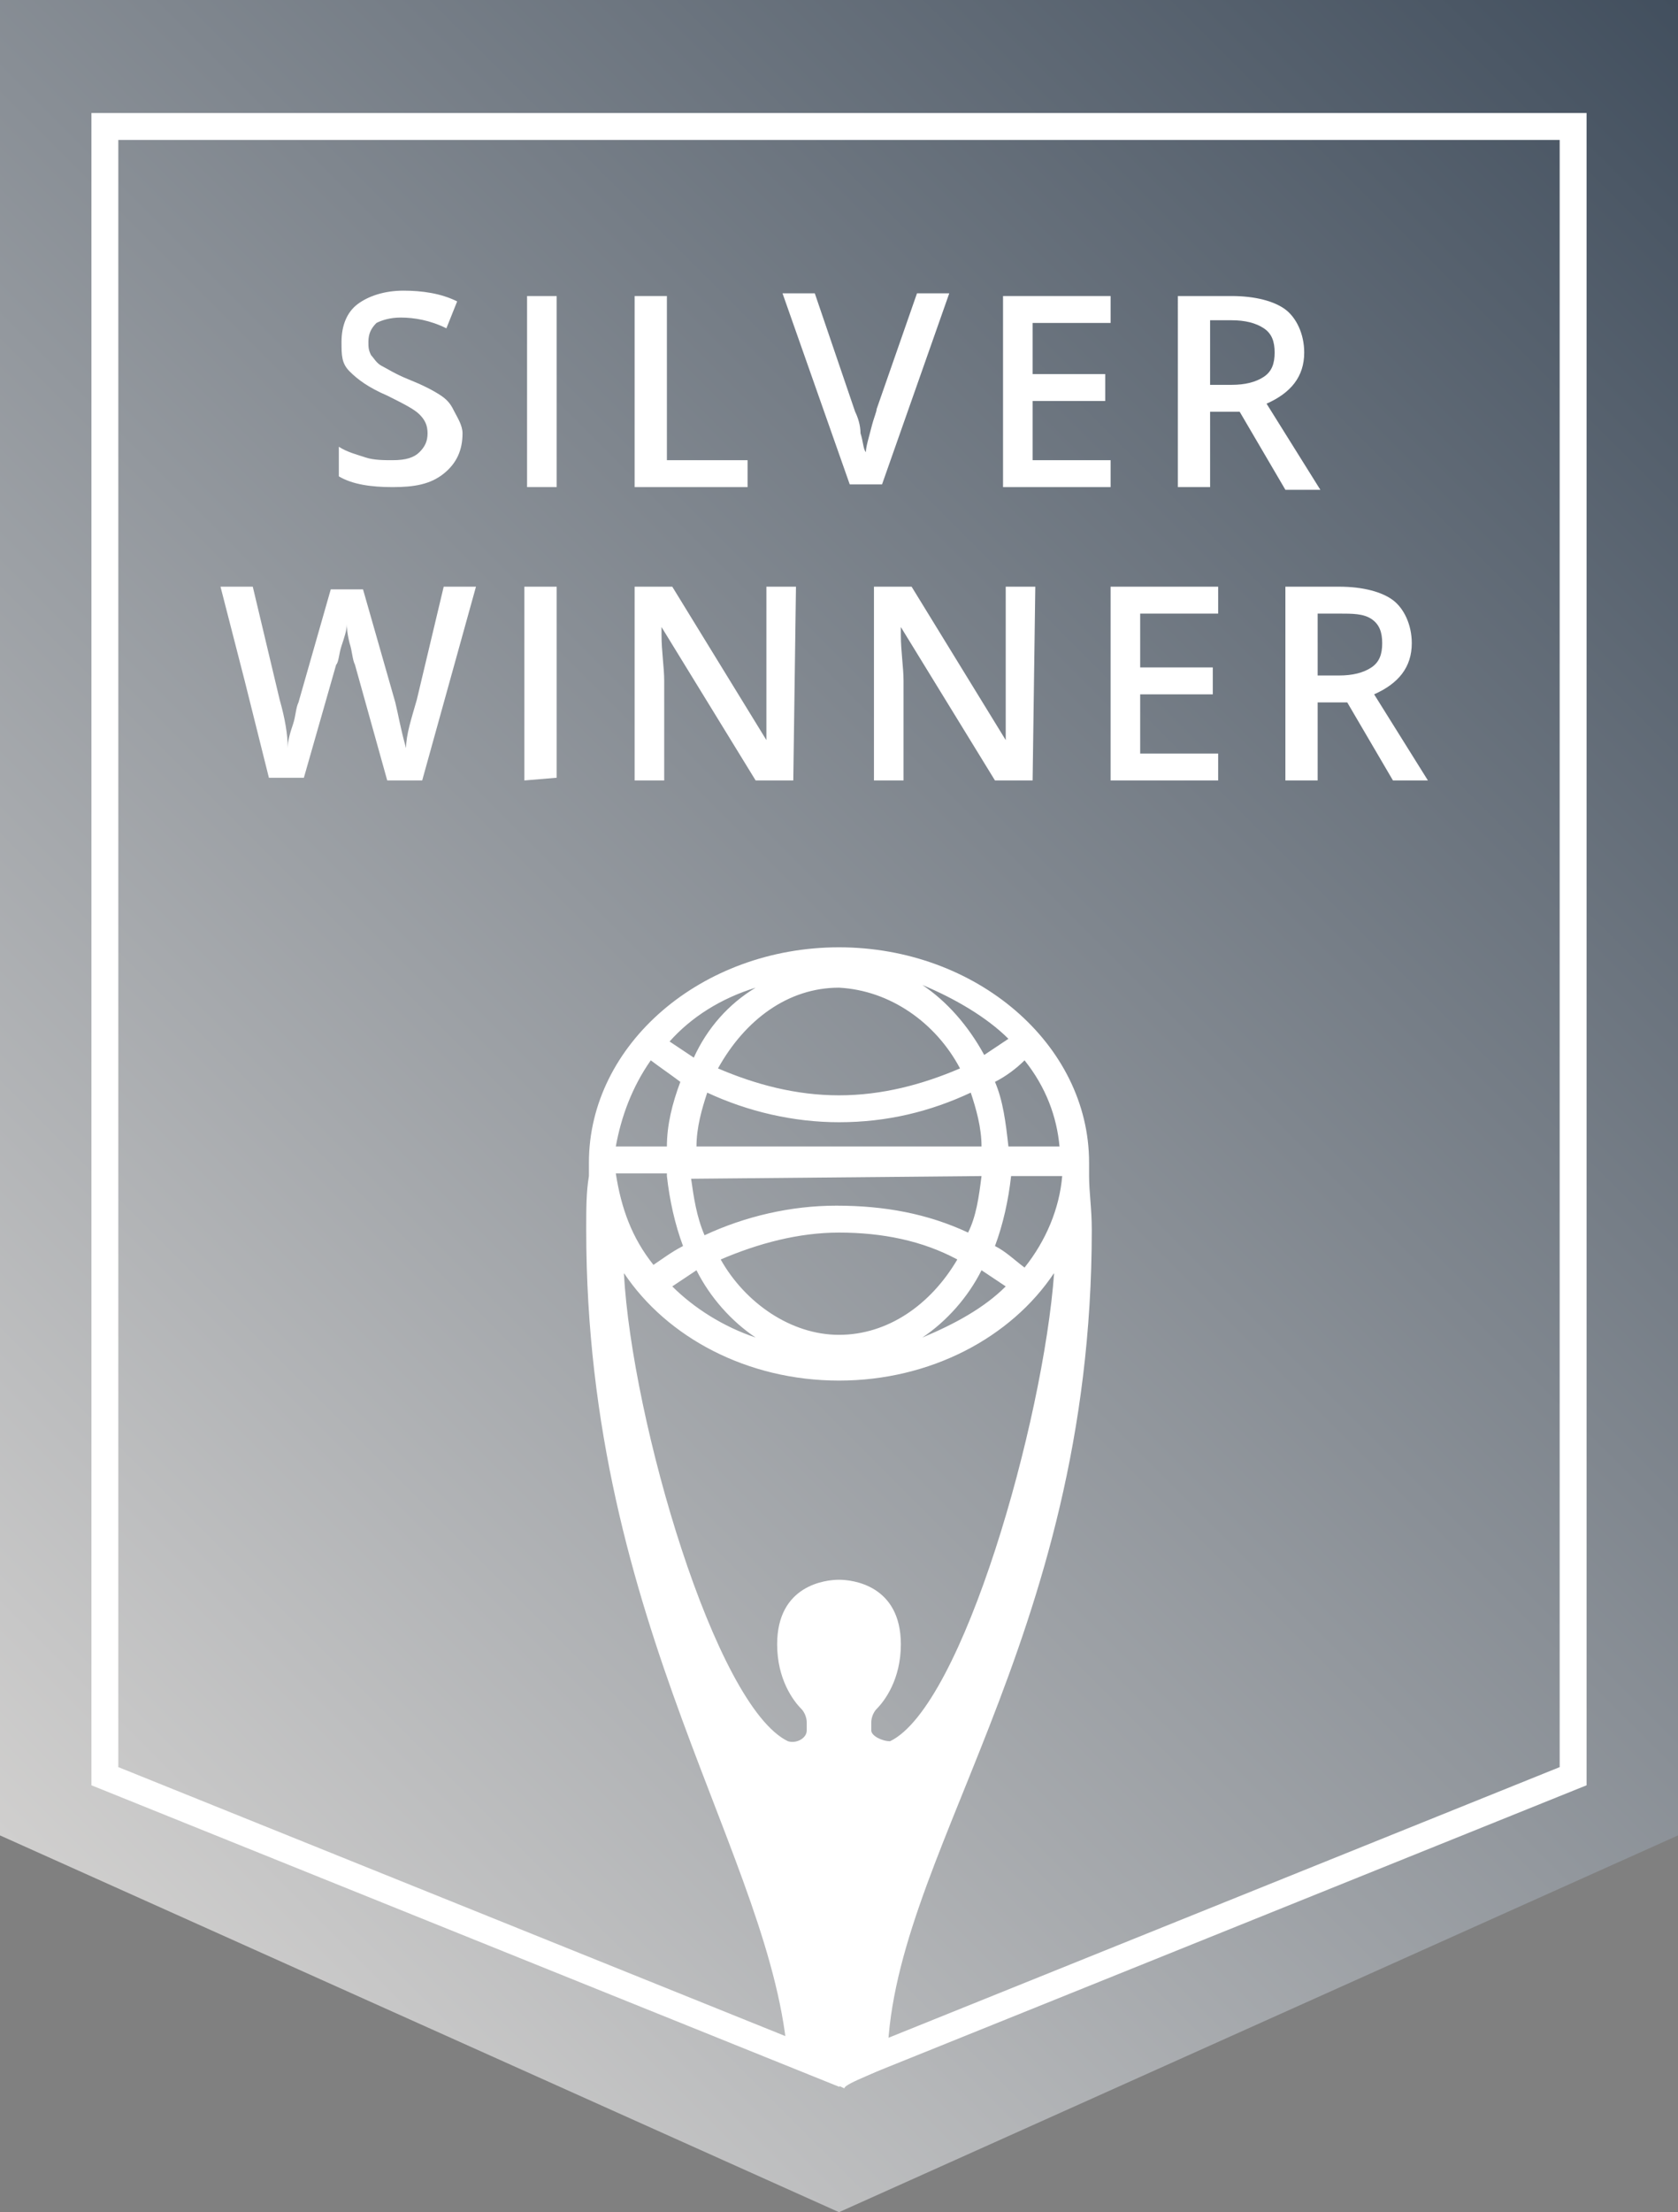
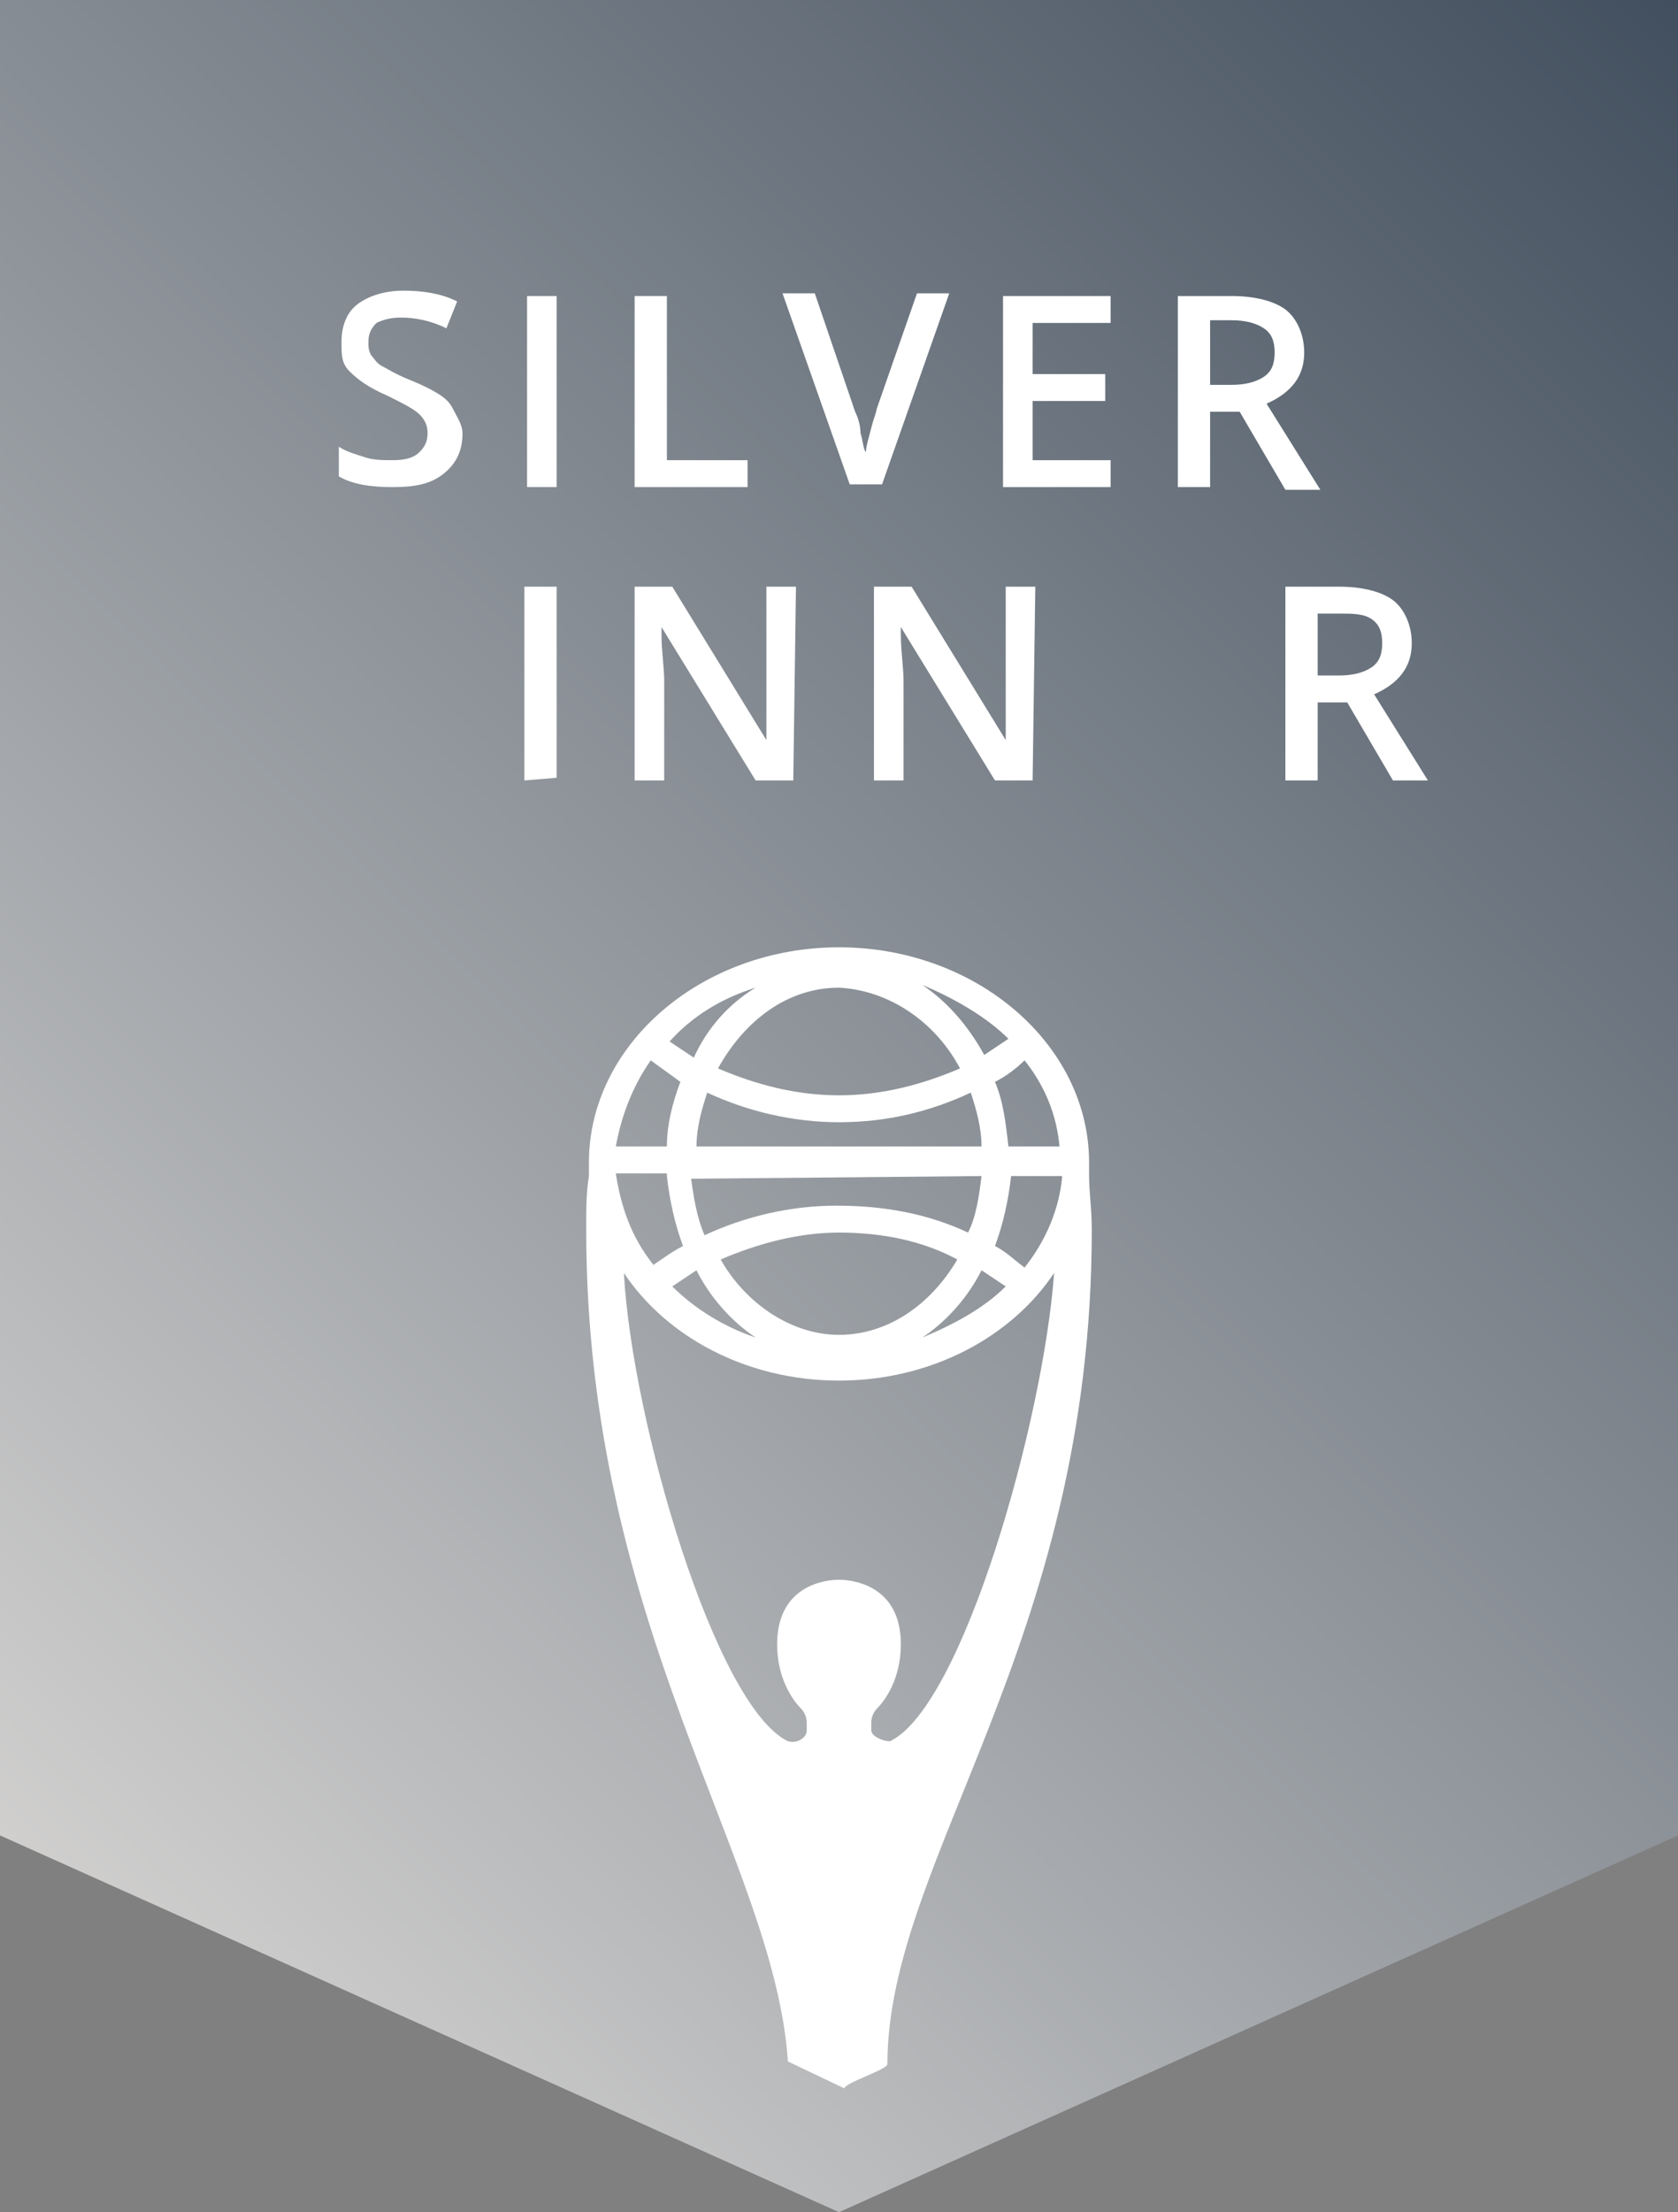
<svg xmlns="http://www.w3.org/2000/svg" version="1.1" id="Layer_1" x="0px" y="0px" viewBox="0 0 62.4 82.2" style="enable-background:new 0 0 62.4 82.2;" xml:space="preserve">
  <rect x="0" y="0" width="62.4" height="82.2" fill="#808080" stroke="none" />
  <style type="text/css">
	.st0{fill:url(#SVGID_1_);}
	.st1{fill:none;stroke:#FFFFFF;stroke-miterlimit:10;}
	.st2{fill:#FFFFFF;}
	.st3{fill:none;}
</style>
  <linearGradient id="SVGID_1_" gradientUnits="userSpaceOnUse" x1="-1.45" y1="6.85" x2="63.85" y2="72.15" gradientTransform="matrix(1 0 0 -1 0 73.6)">
    <stop offset="0" style="stop-color:#D0CFCE" />
    <stop offset="1" style="stop-color:#424F5E" />
  </linearGradient>
  <polygon class="st0" points="62.4,68.2 31.2,82.2 0,68.2 0,0 62.4,0 " />
-   <polygon class="st1" points="58.5,66 31.2,77 3.9,66 3.9,4.7 58.5,4.7 " />
  <g>
    <path class="st2" d="M17.2,16.1c0,0.6-0.2,1.1-0.7,1.5s-1.1,0.5-1.9,0.5s-1.5-0.1-2-0.4v-1.1c0.3,0.2,0.7,0.3,1,0.4s0.7,0.1,1,0.1   c0.5,0,0.8-0.1,1-0.3s0.3-0.4,0.3-0.7s-0.1-0.5-0.3-0.7S15,15,14.4,14.7c-0.7-0.3-1.1-0.6-1.4-0.9s-0.3-0.6-0.3-1.1   c0-0.6,0.2-1.1,0.6-1.4s1-0.5,1.7-0.5s1.4,0.1,2,0.4l-0.4,1c-0.6-0.3-1.2-0.4-1.7-0.4c-0.4,0-0.7,0.1-0.9,0.2   c-0.2,0.2-0.3,0.4-0.3,0.7c0,0.2,0,0.3,0.1,0.5c0.1,0.1,0.2,0.3,0.4,0.4s0.5,0.3,1,0.5s0.9,0.4,1.2,0.6s0.4,0.4,0.5,0.6   S17.2,15.8,17.2,16.1z" />
    <path class="st2" d="M19.6,18.1V11h1.1v7.1H19.6z" />
    <path class="st2" d="M23.6,18.1V11h1.2v6.1h3v1H23.6z" />
    <path class="st2" d="M34.1,10.9h1.2L32.8,18h-1.2l-2.5-7.1h1.2l1.5,4.4c0.1,0.2,0.2,0.5,0.2,0.8c0.1,0.3,0.1,0.6,0.2,0.7   c0-0.2,0.1-0.5,0.2-0.9s0.2-0.6,0.2-0.7L34.1,10.9z" />
    <path class="st2" d="M41.3,18.1h-4V11h4v1h-2.9v1.9h2.7v1h-2.7v2.2h2.9V18.1z" />
    <path class="st2" d="M45,15.2v2.9h-1.2V11h2c0.9,0,1.6,0.2,2,0.5s0.7,0.9,0.7,1.6c0,0.9-0.5,1.5-1.4,1.9l2,3.2h-1.3l-1.7-2.9H45   V15.2z M45,14.3h0.8c0.5,0,0.9-0.1,1.2-0.3s0.4-0.5,0.4-0.9s-0.1-0.7-0.4-0.9s-0.7-0.3-1.2-0.3H45V14.3z" />
  </g>
  <g>
-     <path class="st2" d="M15.7,29h-1.3l-1.2-4.3c-0.1-0.2-0.1-0.5-0.2-0.8c-0.1-0.4-0.1-0.6-0.1-0.7c0,0.2-0.1,0.5-0.2,0.8   s-0.1,0.6-0.2,0.7l-1.2,4.2H10l-0.9-3.6l-0.9-3.5h1.2l1,4.2c0.2,0.7,0.3,1.3,0.3,1.8c0-0.3,0.1-0.6,0.2-0.9s0.1-0.6,0.2-0.8   l1.2-4.2h1.2l1.2,4.2c0.1,0.4,0.2,1,0.4,1.7c0-0.5,0.2-1.1,0.4-1.8l1-4.2h1.2L15.7,29z" />
    <path class="st2" d="M19.5,29v-7.2h1.2v7.1L19.5,29L19.5,29z" />
    <path class="st2" d="M29.5,29h-1.4l-3.5-5.7l0,0v0.3c0,0.6,0.1,1.2,0.1,1.7V29h-1.1v-7.2H25l3.5,5.7l0,0c0-0.1,0-0.3,0-0.8   s0-0.8,0-1.1v-3.8h1.1L29.5,29L29.5,29z" />
    <path class="st2" d="M38.4,29H37l-3.5-5.7l0,0v0.3c0,0.6,0.1,1.2,0.1,1.7V29h-1.1v-7.2h1.4l3.5,5.7l0,0c0-0.1,0-0.3,0-0.8   s0-0.8,0-1.1v-3.8h1.1L38.4,29L38.4,29z" />
-     <path class="st2" d="M45.3,29h-4v-7.2h4v1h-2.9v2h2.7v1h-2.7V28h2.9V29z" />
    <path class="st2" d="M49,26.1V29h-1.2v-7.2h2c0.9,0,1.6,0.2,2,0.5s0.7,0.9,0.7,1.6c0,0.9-0.5,1.5-1.4,1.9l2,3.2h-1.3l-1.7-2.9   C50.1,26.1,49,26.1,49,26.1z M49,25.1h0.8c0.5,0,0.9-0.1,1.2-0.3s0.4-0.5,0.4-0.9S51.3,23.2,51,23s-0.7-0.2-1.2-0.2H49   C49,22.8,49,25.1,49,25.1z" />
  </g>
  <path class="st3" d="M33.6,3.1c-1.9,0.6-3.5,1.7-4.8,2.9c0.4,0.3,0.9,0.6,1.3,0.9C31,5.3,32.2,4,33.6,3.1z" />
-   <path class="st3" d="M32.3,6.9c0.5-0.3,0.9-0.6,1.3-0.9c-1.3-1.3-2.9-2.3-4.8-2.9C30.2,4,31.4,5.3,32.3,6.9z" />
  <path class="st2" d="M33,76.7c0-7.6,7.6-15.6,7.6-31c0-0.8-0.1-1.4-0.1-2c0-0.2,0-0.3,0-0.5c0-4.4-4.2-8-9.3-8c-5.1,0-9.3,3.6-9.3,8  c0,0.2,0,0.3,0,0.5c-0.1,0.6-0.1,1.2-0.1,2c0,14.8,7,23.4,7.5,30.9l2.1,1C31.4,77.4,33,76.9,33,76.7z M36.5,43.7  c-0.1,0.8-0.2,1.5-0.5,2.1c-1.5-0.7-3.1-1-4.9-1c-1.7,0-3.4,0.4-4.9,1.1c-0.3-0.7-0.4-1.4-0.5-2.1L36.5,43.7L36.5,43.7z M25.9,42.6  c0-0.7,0.2-1.4,0.4-2c1.5,0.7,3.2,1.1,4.9,1.1c1.8,0,3.4-0.4,4.9-1.1c0.2,0.6,0.4,1.3,0.4,2H25.9z M28.1,49.7  c-1.2-0.4-2.3-1.1-3.1-1.9c0.3-0.2,0.6-0.4,0.9-0.6C26.4,48.2,27.2,49.1,28.1,49.7z M26.8,46.8c1.4-0.6,2.9-1,4.4-1  c1.6,0,3.1,0.3,4.4,1c-1,1.7-2.6,2.8-4.4,2.8S27.7,48.4,26.8,46.8z M36.5,47.2c0.3,0.2,0.6,0.4,0.9,0.6c-0.8,0.8-1.9,1.4-3.1,1.9  C35.2,49.1,36,48.2,36.5,47.2z M37,46.3c0.3-0.8,0.5-1.7,0.6-2.6h1.9c-0.1,1.2-0.6,2.4-1.4,3.4C37.7,46.8,37.4,46.5,37,46.3z   M39.4,42.6h-1.9c-0.1-0.9-0.2-1.7-0.5-2.4c0.4-0.2,0.8-0.5,1.1-0.8C38.9,40.4,39.3,41.5,39.4,42.6z M37.5,38.6  c-0.3,0.2-0.6,0.4-0.9,0.6c-0.6-1.1-1.4-2-2.3-2.6C35.5,37.1,36.7,37.8,37.5,38.6z M35.7,39.7c-1.4,0.6-2.9,1-4.5,1s-3.1-0.4-4.5-1  c1-1.8,2.6-3,4.5-3C33.1,36.8,34.8,38,35.7,39.7z M28.1,36.7c-1,0.6-1.8,1.5-2.3,2.6c-0.3-0.2-0.6-0.4-0.9-0.6  C25.7,37.8,26.8,37.1,28.1,36.7z M24.2,39.4c0.4,0.3,0.7,0.5,1.1,0.8c-0.3,0.8-0.5,1.6-0.5,2.4h-1.9C23.1,41.5,23.5,40.4,24.2,39.4z   M24.8,43.7c0.1,0.9,0.3,1.8,0.6,2.6c-0.4,0.2-0.8,0.5-1.1,0.7c-0.8-1-1.2-2.1-1.4-3.4h1.9V43.7z M32.4,64.3V64  c0-0.2,0.1-0.4,0.2-0.5c0.3-0.3,0.9-1.1,0.9-2.4c0-2.2-1.8-2.4-2.3-2.4s-2.3,0.2-2.3,2.4c0,1.3,0.6,2.1,0.9,2.4  c0.1,0.1,0.2,0.3,0.2,0.5v0.3c0,0.3-0.4,0.5-0.7,0.4c-2.7-1.3-5.8-11.9-6.1-17.4c1.6,2.4,4.6,4,8,4s6.4-1.6,8-4  c-0.4,5.5-3.4,16.1-6.1,17.4C32.8,64.7,32.4,64.5,32.4,64.3z" />
</svg>